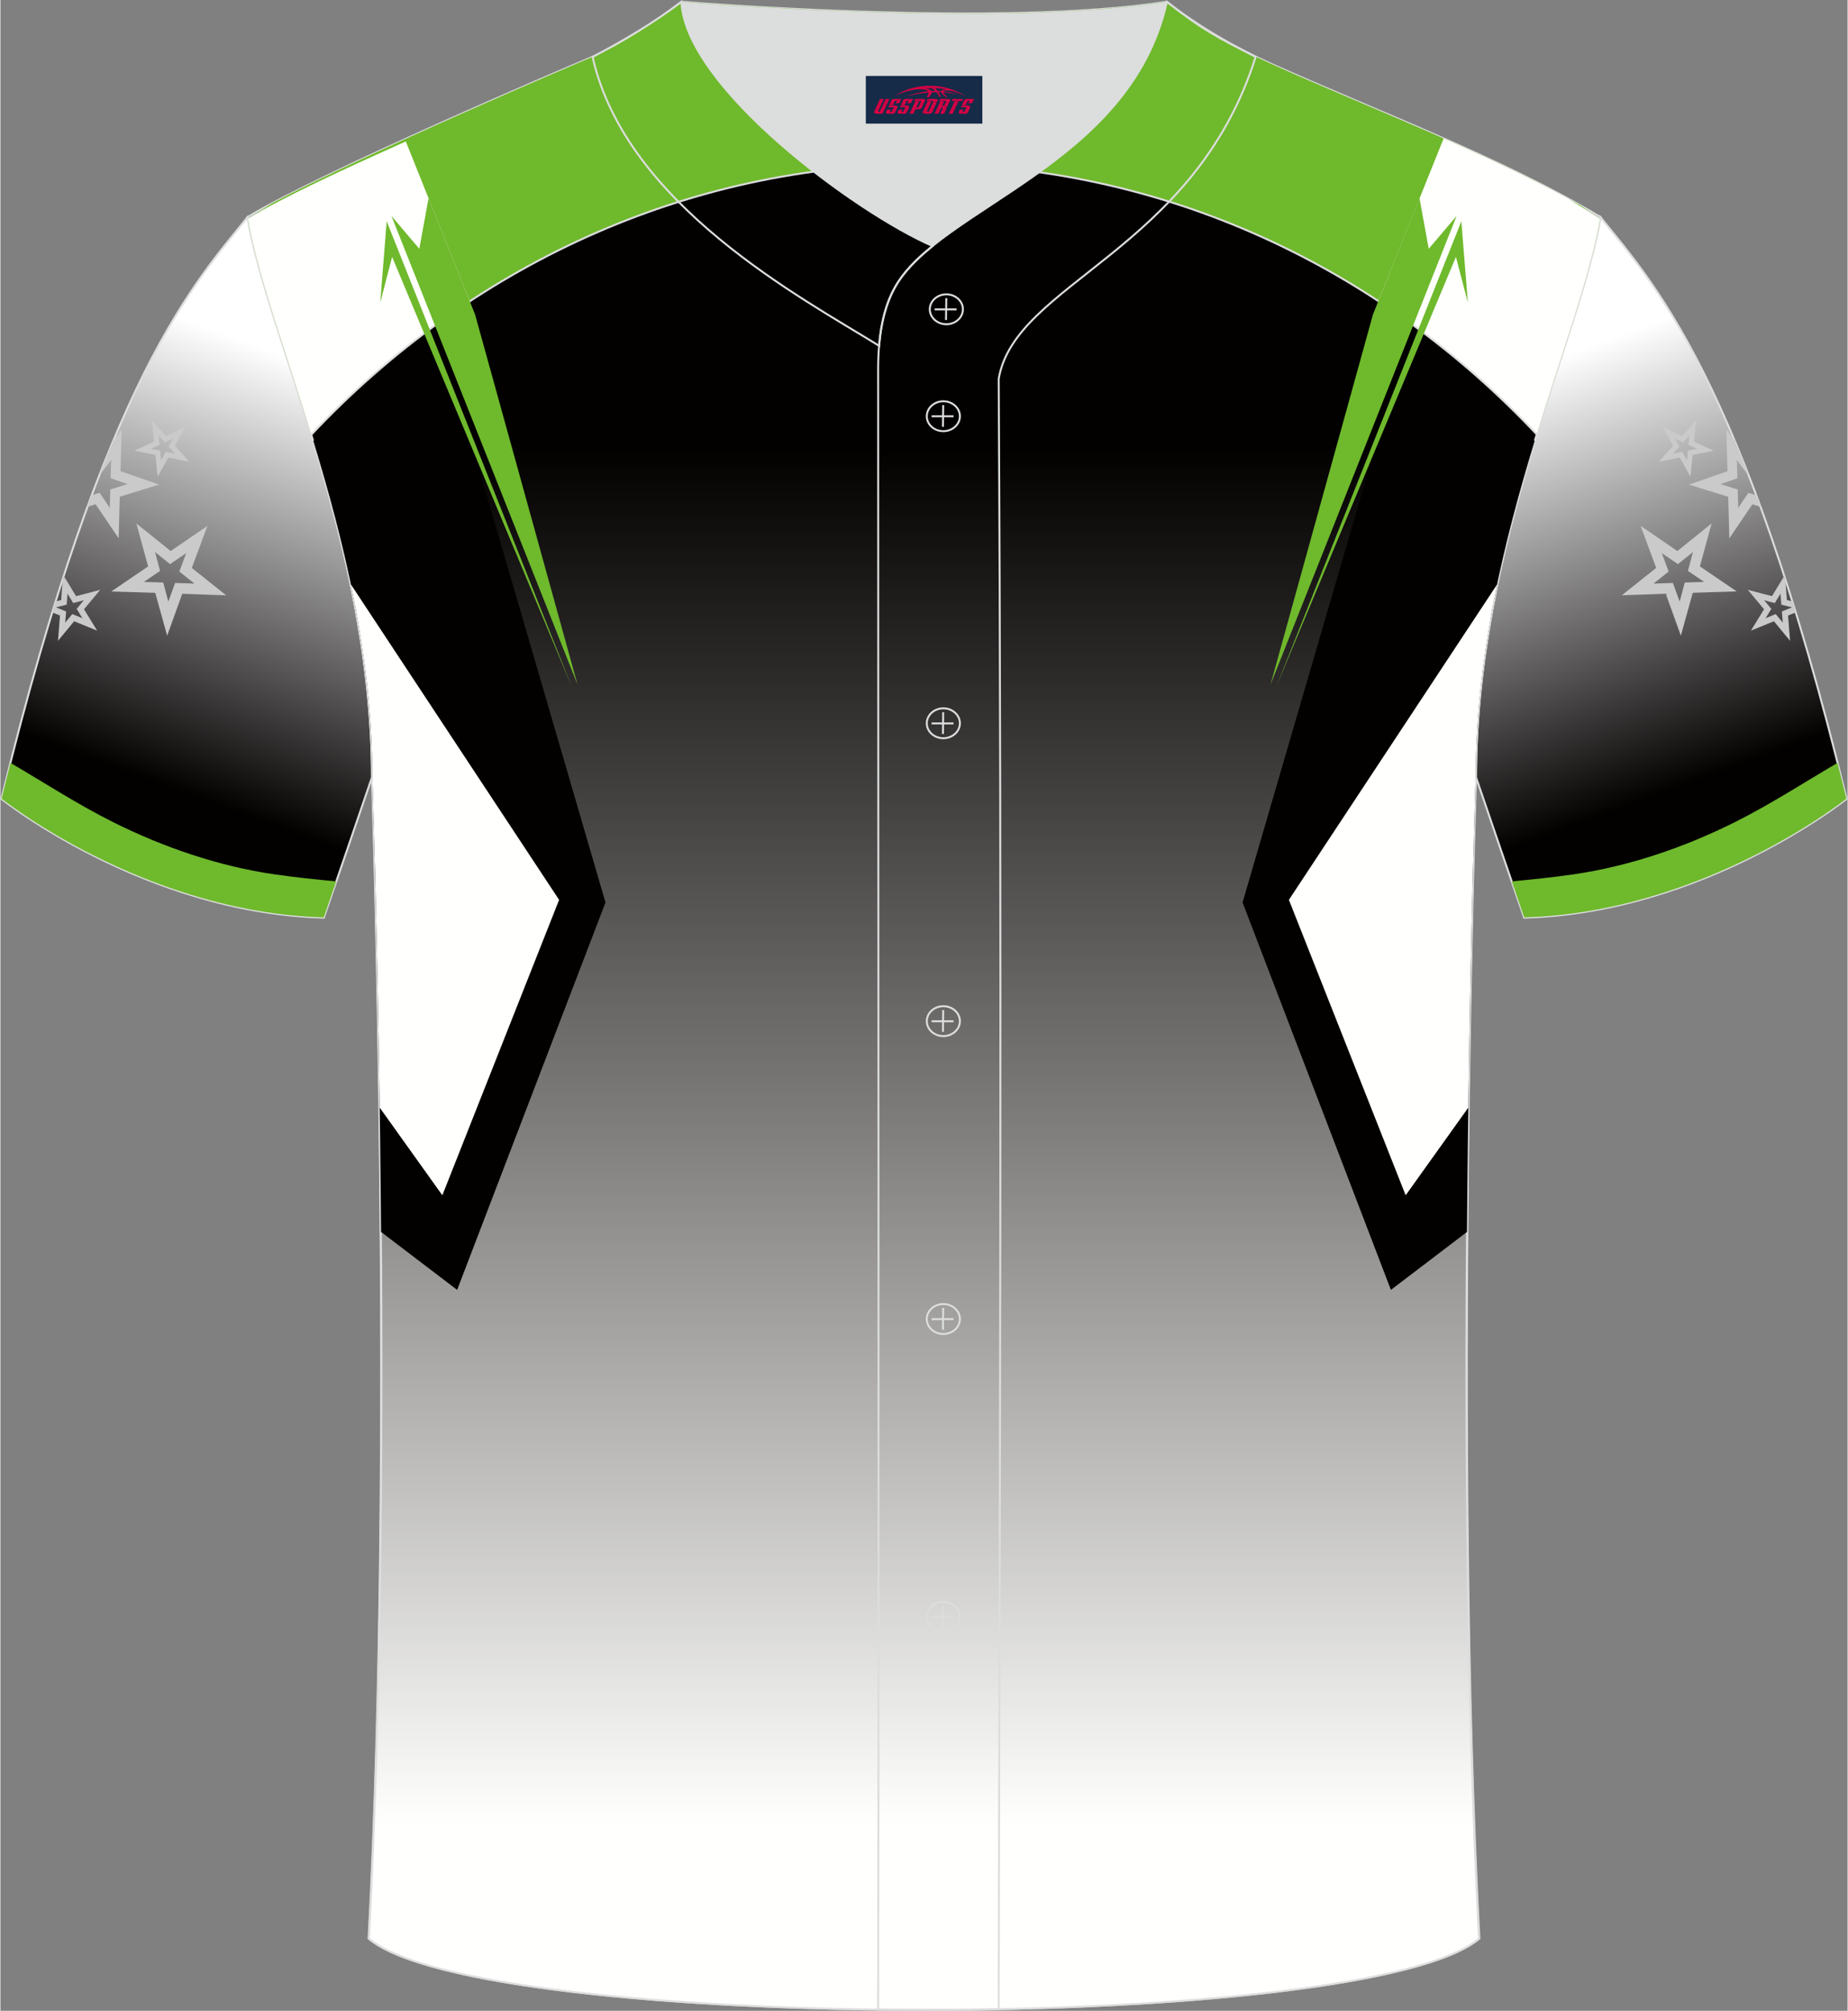
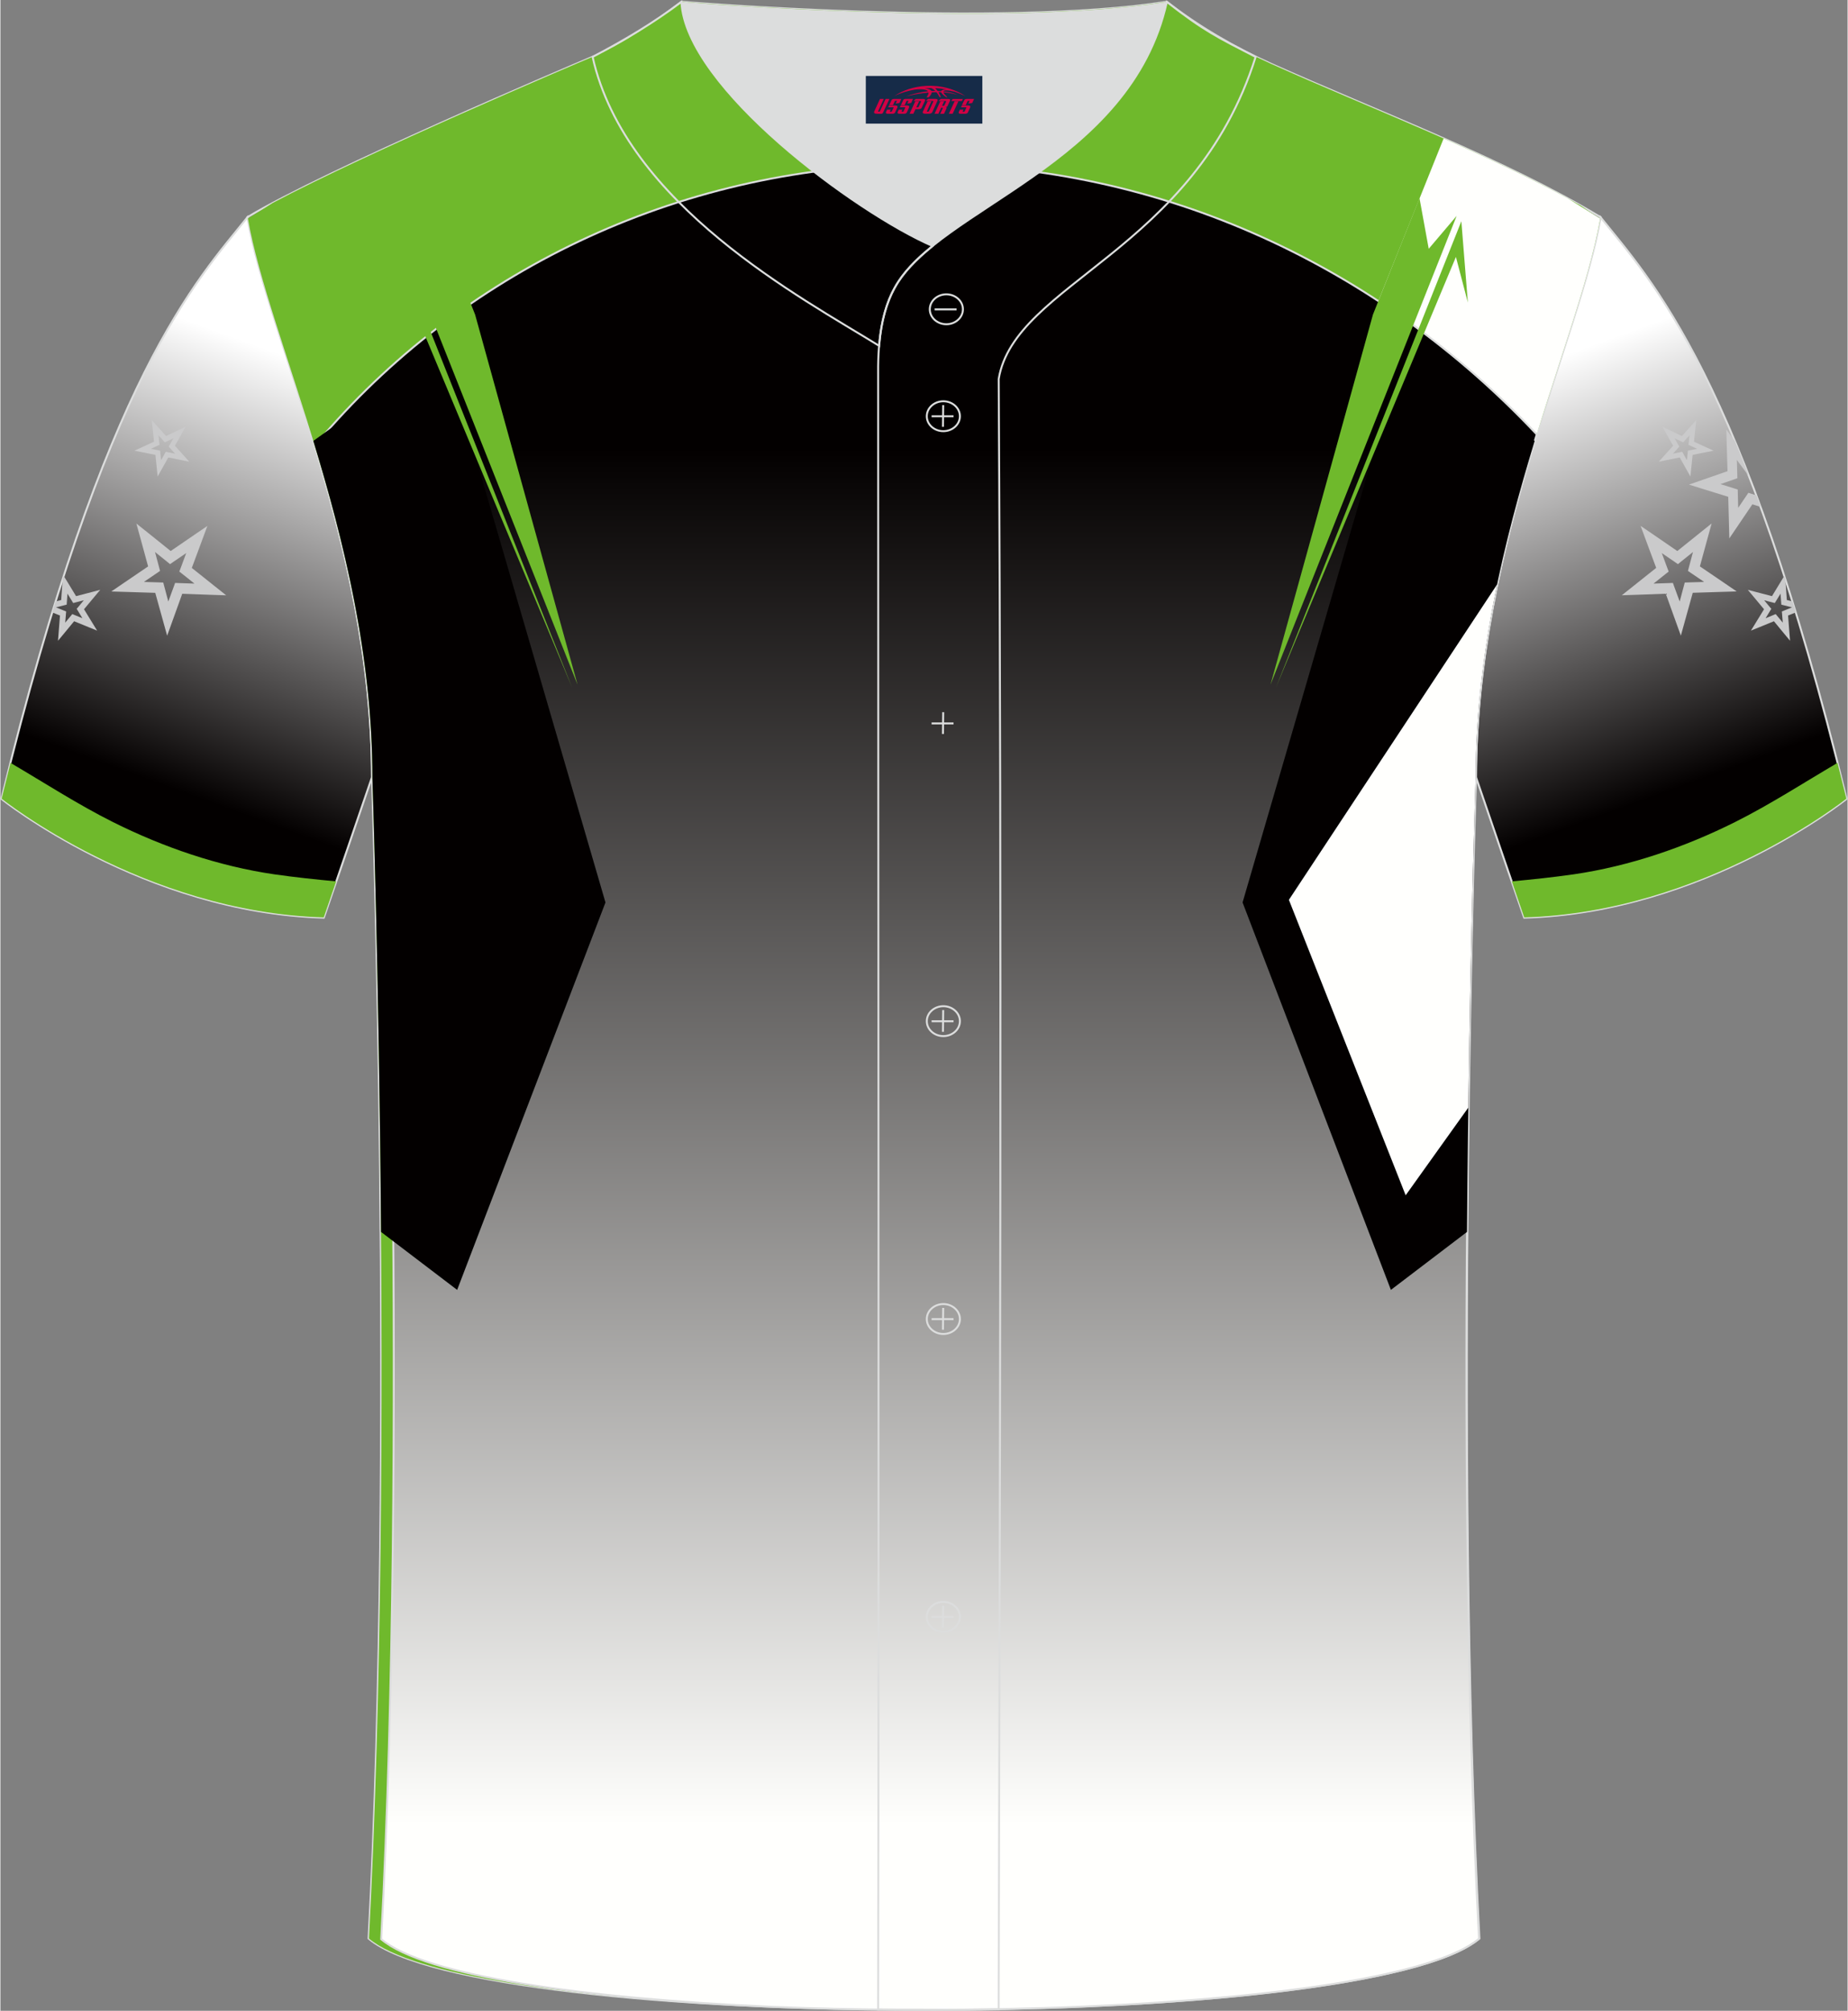
<svg xmlns="http://www.w3.org/2000/svg" version="1.1" id="_x37C_" x="0px" y="0px" width="380.86px" height="414.34px" viewBox="0 0 380.45 414.08" enable-background="new 0 0 380.45 414.08" xml:space="preserve">
  <rect x="0" y="0" width="380.45" height="414.08" fill="#808080" stroke="none" />
  <linearGradient id="SVGID_1_" gradientUnits="userSpaceOnUse" x1="-466.446" y1="76.593" x2="-497.829" y2="162.73" gradientTransform="matrix(-1 0 0 1 -153.797 0)">
    <stop offset="0" style="stop-color:#FFFFFF" />
    <stop offset="1" style="stop-color:#030000" />
  </linearGradient>
  <path fill-rule="evenodd" clip-rule="evenodd" fill="url(#SVGID_1_)" stroke="#DCDDDD" stroke-width="0.401" stroke-miterlimit="22.926" d="  M329.57,44.74c10.27,12.84,29.43,32.51,50.66,119.77c0,0-29.26,23.43-66.39,24.46c0,0-7.19-20.87-9.92-28.92  C303.92,112.14,325.28,69.56,329.57,44.74z" />
  <g>
    <path fill-rule="evenodd" clip-rule="evenodd" fill="#CACACB" d="M348.61,113.67l-2.5,2.01l-0.6,0.49l-0.65-0.45l-2.68-1.83   l1.14,3.07l0.28,0.74l-0.61,0.48l-2.51,2l3.21-0.11l0.78-0.03l0.27,0.75l1.13,3.07l0.84-3.14l0.2-0.76l0.78-0.03l3.21-0.1   l-2.68-1.82l-0.65-0.45l0.2-0.76L348.61,113.67L348.61,113.67z M345.38,113.47l4.48-3.6l2.59-2.08l-0.89,3.23l-1.53,5.61l4.81,3.27   l2.77,1.89l-3.31,0.1l-5.74,0.18l-2.45,8.83l-3.11-8.64l-5.74,0.21l-3.31,0.11l2.59-2.06l4.49-3.58l-2.04-5.49l-1.17-3.16   l2.77,1.89L345.38,113.47z" />
    <path fill-rule="evenodd" clip-rule="evenodd" fill="#CACACB" d="M347.9,89.62l-1.05,1.17l-0.26,0.29l-0.35-0.16l-1.43-0.67   l0.79,1.38l0.19,0.34l-0.26,0.29l-1.05,1.16l1.54-0.31l0.37-0.08l0.19,0.34l0.78,1.39l0.16-1.59l0.04-0.38l0.37-0.07l1.53-0.3   l-1.43-0.66l-0.35-0.16l0.04-0.39L347.9,89.62L347.9,89.62z M346.33,89.79l1.87-2.09l1.08-1.2l-0.17,1.63l-0.3,2.82l2.56,1.18   l1.48,0.68l-1.58,0.31l-2.74,0.55l-0.29,2.82l-0.16,1.63l-0.81-1.43l-1.39-2.49l-2.74,0.55l-1.58,0.32l1.08-1.2l1.88-2.08   l-1.4-2.48l-0.81-1.43l1.47,0.69L346.33,89.79z" />
    <path fill-rule="evenodd" clip-rule="evenodd" fill="#CACACB" d="M360,97.69l-0.11,0.04l-0.44-0.59l-1.81-2.43l0.09,3.03l0.02,0.74   l-0.68,0.24l-2.81,0.97l2.86,0.89l0.7,0.22l0.02,0.74l0.08,3.03l1.68-2.48l0.41-0.61l0.7,0.22l0.95,0.3   c0.29,0.79,0.59,1.59,0.88,2.39l-1.7-0.54l-3.01,4.45l-1.74,2.57l-0.08-3.14l-0.14-5.43l-5.14-1.59l-2.96-0.92l2.91-1.01l5.04-1.75   l-0.16-5.44l-0.09-3.14l1.79,2.39C358.15,93.01,359.07,95.29,360,97.69z" />
    <path fill-rule="evenodd" clip-rule="evenodd" fill="#CACACB" d="M366.64,122.24l-0.95,1.56l-0.23,0.38l-0.42-0.11l-1.77-0.46   l1.18,1.42l0.29,0.34l-0.23,0.38l-0.95,1.56l1.68-0.69l0.4-0.17l0.28,0.34l1.18,1.42l-0.15-1.84l-0.04-0.45l0.41-0.17l1.68-0.68   l-1.77-0.45l-0.43-0.11l-0.03-0.44L366.64,122.24L366.64,122.24z M367.41,118.6c0.07,0.22,0.14,0.43,0.21,0.66l0.08,1l0.24,3.3   l1.14,0.29c0.23,0.75,0.47,1.5,0.7,2.26l-1.59,0.64l0.26,3.3l0.15,1.9l-1.22-1.47l-2.1-2.55l-3.01,1.23l-1.73,0.7l0.99-1.61   l1.71-2.79l-2.12-2.54l-1.22-1.46l1.82,0.48l3.16,0.82l1.7-2.8L367.41,118.6z" />
  </g>
  <linearGradient id="SVGID_2_" gradientUnits="userSpaceOnUse" x1="67.801" y1="76.593" x2="36.418" y2="162.73">
    <stop offset="0" style="stop-color:#FFFFFF" />
    <stop offset="1" style="stop-color:#030000" />
  </linearGradient>
  <path fill-rule="evenodd" clip-rule="evenodd" fill="url(#SVGID_2_)" stroke="#DCDDDD" stroke-width="0.401" stroke-miterlimit="22.926" d="  M50.88,44.74C40.61,57.57,21.45,77.25,0.22,164.51c0,0,29.26,23.43,66.39,24.46c0,0,7.19-20.87,9.92-28.92  C76.53,112.14,55.17,69.56,50.88,44.74z" />
  <g>
    <path fill-rule="evenodd" clip-rule="evenodd" fill="#CACACB" d="M31.84,113.67l2.5,2.01l0.6,0.49l0.65-0.45l2.68-1.83l-1.14,3.07   l-0.28,0.74l0.61,0.48l2.51,2l-3.21-0.11l-0.78-0.03l-0.27,0.75l-1.13,3.07l-0.84-3.14l-0.2-0.76l-0.78-0.03l-3.21-0.1l2.68-1.82   l0.65-0.45l-0.2-0.76L31.84,113.67L31.84,113.67z M35.07,113.47l-4.48-3.6L28,107.8l0.89,3.23l1.53,5.61l-4.81,3.27l-2.77,1.89   l3.31,0.1l5.74,0.18l2.45,8.83l3.11-8.64l5.74,0.21l3.31,0.11l-2.59-2.06l-4.49-3.58l2.04-5.49l1.17-3.16l-2.77,1.89L35.07,113.47z   " />
    <path fill-rule="evenodd" clip-rule="evenodd" fill="#CACACB" d="M32.55,89.62l1.05,1.17l0.26,0.29l0.35-0.16l1.43-0.67l-0.79,1.38   l-0.19,0.34l0.26,0.29l1.05,1.16l-1.54-0.31l-0.37-0.08l-0.19,0.34l-0.78,1.39l-0.16-1.59l-0.04-0.38l-0.37-0.07l-1.53-0.3   l1.43-0.66l0.35-0.16l-0.04-0.39L32.55,89.62L32.55,89.62z M34.12,89.79l-1.87-2.09l-1.08-1.2l0.17,1.63l0.3,2.82l-2.56,1.18   l-1.47,0.68l1.58,0.31l2.74,0.55l0.29,2.82l0.16,1.63l0.81-1.43l1.39-2.49l2.74,0.55l1.58,0.32l-1.08-1.2l-1.88-2.08l1.4-2.48   l0.81-1.43l-1.47,0.69L34.12,89.79z" />
-     <path fill-rule="evenodd" clip-rule="evenodd" fill="#CACACB" d="M20.45,97.69l0.11,0.04L21,97.13l1.81-2.43l-0.09,3.03l-0.02,0.74   l0.68,0.24l2.81,0.97l-2.86,0.89l-0.7,0.22l-0.02,0.74l-0.08,3.03l-1.68-2.48l-0.41-0.61l-0.7,0.22l-0.95,0.3   c-0.29,0.79-0.59,1.59-0.88,2.39l1.7-0.54l3.01,4.45l1.74,2.57l0.08-3.14l0.14-5.43l5.14-1.59l2.96-0.92l-2.91-1.01l-5.04-1.75   l0.16-5.44L25,88.44l-1.79,2.39C22.3,93.01,21.38,95.29,20.45,97.69z" />
    <path fill-rule="evenodd" clip-rule="evenodd" fill="#CACACB" d="M13.81,122.24l0.95,1.56l0.23,0.38l0.42-0.11l1.77-0.46L16,125.03   l-0.29,0.34l0.23,0.38l0.95,1.56l-1.68-0.69l-0.4-0.17l-0.28,0.34l-1.18,1.42l0.15-1.84l0.04-0.45l-0.41-0.17l-1.68-0.68l1.77-0.45   l0.43-0.11l0.03-0.44L13.81,122.24L13.81,122.24z M13.04,118.6c-0.07,0.22-0.14,0.43-0.21,0.66l-0.07,1l-0.24,3.3l-1.14,0.29   c-0.23,0.75-0.47,1.5-0.7,2.26l1.59,0.64l-0.26,3.3l-0.15,1.9l1.22-1.47l2.1-2.55l3.01,1.23l1.73,0.7l-0.99-1.61l-1.71-2.79   l2.12-2.54l1.22-1.46l-1.82,0.48l-3.16,0.82l-1.7-2.8L13.04,118.6z" />
  </g>
  <path fill-rule="evenodd" clip-rule="evenodd" fill="none" stroke="#DCDDDD" stroke-width="0.401" stroke-miterlimit="22.926" d="  M75.83,399.19c5.39-101.63,0.7-239.16,0.7-239.16c0-47.92-21.37-90.49-25.65-115.31c15.8-9.54,66.87-31.23,71.06-33.01  c6.39-2.7,12.78-7.18,18.32-11.34c0,0,65.56,5.42,99.99,0c6.46,5.04,13.94,9.39,21.45,12.77c21.89,9.83,48.14,19.66,67.88,31.58  c-4.3,24.82-25.66,67.4-25.66,115.31c0,0-4.69,137.52,0.7,239.16C281.42,418.76,99.04,418.76,75.83,399.19z" />
  <path fill-rule="evenodd" clip-rule="evenodd" fill="#6FB92C" d="M75.91,399.2c5.39-101.55,0.7-238.98,0.7-238.98  c0-47.88-21.35-90.42-25.64-115.23c1.45-0.88,3.17-1.95,5.08-3.18c19.6-10.44,62.08-28.49,65.89-30.1  c6.39-2.7,12.78-7.19,18.32-11.34c0,0,65.56,5.42,99.99,0c6.46,5.04,13.94,9.39,21.45,12.77c20.42,9.18,44.64,18.35,63.83,29.22  c1.34,0.97,2.66,1.85,3.95,2.63c-4.3,24.8-25.64,67.35-25.64,115.23c0,0-4.69,137.42,0.7,238.98c-9.03,7.62-42.22,12.27-80.73,13.95  l-1.35,0.06c-20.99,0.87-43.48,0.87-64.47,0l-1.34-0.05C118.14,411.47,84.95,406.82,75.91,399.2z" />
-   <path fill-rule="evenodd" clip-rule="evenodd" fill="#FFFFFD" d="M83.5,29.13l14.27,35.65l-8.26,24.99l-17.28,4.59  c0,0-2.28,1.2-5.82,3.07C60.28,76.21,53.24,58.13,50.97,45C58.18,40.66,70.36,34.99,83.5,29.13z" />
  <path fill-rule="evenodd" clip-rule="evenodd" fill="#FFFFFD" d="M297.25,28.51l-14.57,36.27l8.26,24.99l17.28,4.59  c0,0,2.28,1.2,5.82,3.07c6.13-21.21,13.18-39.3,15.44-52.43c-1.94-1.18-4.19-2.61-6.69-4.17C314.83,36.5,306.12,32.43,297.25,28.51z  " />
  <linearGradient id="SVGID_3_" gradientUnits="userSpaceOnUse" x1="190.245" y1="92.242" x2="190.245" y2="375.678">
    <stop offset="0" style="stop-color:#030000" />
    <stop offset="1" style="stop-color:#FFFFFD" />
  </linearGradient>
-   <path fill-rule="evenodd" clip-rule="evenodd" fill="url(#SVGID_3_)" stroke="#DCDDDD" stroke-width="0.401" stroke-miterlimit="22.926" d="  M190.28,33.82c49.22,0,93.8,21.24,126.15,55.63c-6.38,20.76-12.59,45-12.59,70.8c0,0-4.69,137.42,0.7,238.98  c-9.06,7.64-42.39,12.29-81.02,13.96l-0.22,0.01c-10.75,0.46-21.92,0.69-33.08,0.69c-1.6,0-3.21-0.01-4.82-0.02  c-9.04-0.05-18.04-0.26-26.79-0.62l-2.54-0.11c-38.27-1.7-71.18-6.34-80.18-13.92c5.39-101.55,0.7-238.98,0.7-238.98  c0-25.76-6.18-49.98-12.56-70.72C96.42,55.1,141.02,33.82,190.28,33.82z" />
+   <path fill-rule="evenodd" clip-rule="evenodd" fill="url(#SVGID_3_)" stroke="#DCDDDD" stroke-width="0.401" stroke-miterlimit="22.926" d="  M190.28,33.82c49.22,0,93.8,21.24,126.15,55.63c-6.38,20.76-12.59,45-12.59,70.8c0,0-4.69,137.42,0.7,238.98  c-9.06,7.64-42.39,12.29-81.02,13.96l-0.22,0.01c-10.75,0.46-21.92,0.69-33.08,0.69c-1.6,0-3.21-0.01-4.82-0.02  c-9.04-0.05-18.04-0.26-26.79-0.62c-38.27-1.7-71.18-6.34-80.18-13.92c5.39-101.55,0.7-238.98,0.7-238.98  c0-25.76-6.18-49.98-12.56-70.72C96.42,55.1,141.02,33.82,190.28,33.82z" />
  <path fill-rule="evenodd" clip-rule="evenodd" fill="#030000" d="M78.4,253.69l15.67,11.93l30.55-79.78L91.3,71.58L64.45,90.79  c6.23,20.45,12.17,44.2,12.17,69.43C76.61,160.24,77.99,200.58,78.4,253.69z" />
-   <path fill-rule="evenodd" clip-rule="evenodd" fill="#FFFFFD" d="M72.17,120.32l42.9,64.98l-24.05,60.84l-12.9-18.05  c-0.55-39.94-1.51-67.85-1.51-67.85C76.61,146.38,74.82,132.98,72.17,120.32z" />
  <polygon fill-rule="evenodd" clip-rule="evenodd" fill="#6FB92C" points="80.53,44.46 118.87,141 97.77,64.78 88.18,40.82   86.28,51.23 " />
  <path fill-rule="evenodd" clip-rule="evenodd" fill="#030000" d="M302.06,253.69l-15.67,11.93l-30.55-79.78l33.31-114.27L316,90.79  c-6.23,20.45-12.17,44.2-12.17,69.43C303.84,160.24,302.47,200.58,302.06,253.69z" />
  <path fill-rule="evenodd" clip-rule="evenodd" fill="#FFFFFD" d="M308.28,120.32l-42.9,64.98l24.05,60.84l12.9-18.05  c0.55-39.94,1.51-67.85,1.51-67.85C303.85,146.38,305.64,132.98,308.28,120.32z" />
  <polygon fill-rule="evenodd" clip-rule="evenodd" fill="#6FB92C" points="117.76,141.62 79.56,45.56 78.23,62.3 80.68,52.91 " />
  <polygon fill-rule="evenodd" clip-rule="evenodd" fill="#6FB92C" points="299.93,44.46 261.59,141 282.69,64.78 292.28,40.82   294.18,51.23 " />
  <polygon fill-rule="evenodd" clip-rule="evenodd" fill="#6FB92C" points="262.7,141.62 300.9,45.56 302.24,62.3 299.78,52.91 " />
  <path fill-rule="evenodd" clip-rule="evenodd" fill="#6FB92C" d="M23.15,169.27c-7.21-3.61-14.1-8.08-21.07-12.17  c-0.6,2.41-1.21,4.86-1.83,7.37c0,0,29.24,23.42,66.35,24.44c0,0,1.07-3.12,2.55-7.41c-4.22-0.4-8.56-0.85-12.72-1.45  C44.86,178.36,33.56,174.47,23.15,169.27z" />
  <path fill-rule="evenodd" clip-rule="evenodd" fill="none" stroke="#DCDDDD" stroke-width="0.401" stroke-miterlimit="22.926" d="  M140.26,0.39c-5.89,4.42-11.78,7.9-18.29,11.33c6.83,30.51,43.24,49.73,59.01,59.49c0.43-5.17,1.57-9,3.21-11.94  c1.67-3.07,4.41-5.86,7.8-8.61C176.19,43.81,141.14,18.02,140.26,0.39z" />
  <path fill-rule="evenodd" clip-rule="evenodd" fill="#DCDDDD" d="M191.99,50.66c14.81-11.98,42.14-22.83,48.25-50.27  c-34.43,5.42-99.99,0-99.99,0C141.14,18.02,176.2,43.82,191.99,50.66z" />
  <path fill-rule="evenodd" clip-rule="evenodd" fill="none" stroke="#DCDDDD" stroke-width="0.401" stroke-miterlimit="22.926" d="  M258.53,11.72c-7.75-3.99-10.64-5.36-18.29-11.33c-7.51,33.73-47.07,42.4-56.06,58.88c-2.05,3.7-3.32,8.77-3.4,16.13  c0,112.84,0.19,225.57,0,338.41c8.37,0,16.45,0.13,24.82-0.03c0.26-111.84,0.66-223.91,0.01-335.74  C208.9,58.22,245.85,51.86,258.53,11.72z" />
  <g>
    <g>
      <path fill-rule="evenodd" clip-rule="evenodd" fill="none" stroke="#DCDDDD" stroke-width="0.401" stroke-miterlimit="22.926" d="    M194.83,66.77c1.87,0,3.41-1.38,3.41-3.08c0-1.7-1.54-3.08-3.41-3.08c-1.87,0-3.41,1.38-3.41,3.08    C191.42,65.4,192.96,66.77,194.83,66.77z" />
-       <line fill-rule="evenodd" clip-rule="evenodd" fill="none" stroke="#DCDDDD" stroke-width="0.401" stroke-miterlimit="22.926" x1="194.82" y1="61.4" x2="194.76" y2="65.89" />
      <line fill-rule="evenodd" clip-rule="evenodd" fill="none" stroke="#DCDDDD" stroke-width="0.401" stroke-miterlimit="22.926" x1="192.41" y1="63.71" x2="196.94" y2="63.71" />
    </g>
    <g>
      <path fill-rule="evenodd" clip-rule="evenodd" fill="none" stroke="#DCDDDD" stroke-width="0.401" stroke-miterlimit="22.926" d="    M194.21,88.79c1.87,0,3.41-1.38,3.41-3.08c0-1.69-1.54-3.08-3.41-3.08c-1.87,0-3.41,1.38-3.41,3.08    C190.79,87.41,192.32,88.79,194.21,88.79z" />
      <line fill-rule="evenodd" clip-rule="evenodd" fill="none" stroke="#DCDDDD" stroke-width="0.401" stroke-miterlimit="22.926" x1="194.18" y1="83.42" x2="194.13" y2="87.9" />
      <line fill-rule="evenodd" clip-rule="evenodd" fill="none" stroke="#DCDDDD" stroke-width="0.401" stroke-miterlimit="22.926" x1="191.79" y1="85.72" x2="196.31" y2="85.72" />
    </g>
    <g>
-       <path fill-rule="evenodd" clip-rule="evenodd" fill="none" stroke="#DCDDDD" stroke-width="0.401" stroke-miterlimit="22.926" d="    M194.21,152.02c1.87,0,3.41-1.38,3.41-3.08c0-1.69-1.54-3.08-3.41-3.08c-1.87,0-3.41,1.38-3.41,3.08    C190.79,150.64,192.32,152.02,194.21,152.02z" />
      <line fill-rule="evenodd" clip-rule="evenodd" fill="none" stroke="#DCDDDD" stroke-width="0.401" stroke-miterlimit="22.926" x1="194.18" y1="146.66" x2="194.13" y2="151.14" />
      <line fill-rule="evenodd" clip-rule="evenodd" fill="none" stroke="#DCDDDD" stroke-width="0.401" stroke-miterlimit="22.926" x1="191.79" y1="148.97" x2="196.31" y2="148.97" />
    </g>
    <g>
      <path fill-rule="evenodd" clip-rule="evenodd" fill="none" stroke="#DCDDDD" stroke-width="0.401" stroke-miterlimit="22.926" d="    M194.21,213.36c1.87,0,3.41-1.38,3.41-3.08c0-1.69-1.54-3.08-3.41-3.08c-1.87,0-3.41,1.38-3.41,3.08    C190.8,211.98,192.32,213.36,194.21,213.36z" />
      <line fill-rule="evenodd" clip-rule="evenodd" fill="none" stroke="#DCDDDD" stroke-width="0.401" stroke-miterlimit="22.926" x1="194.18" y1="208" x2="194.13" y2="212.48" />
      <line fill-rule="evenodd" clip-rule="evenodd" fill="none" stroke="#DCDDDD" stroke-width="0.401" stroke-miterlimit="22.926" x1="191.79" y1="210.3" x2="196.31" y2="210.3" />
    </g>
    <g>
      <path fill-rule="evenodd" clip-rule="evenodd" fill="none" stroke="#DCDDDD" stroke-width="0.401" stroke-miterlimit="22.926" d="    M194.21,274.7c1.87,0,3.41-1.37,3.41-3.08c0-1.69-1.54-3.08-3.41-3.08c-1.87,0-3.41,1.37-3.41,3.08    C190.79,273.31,192.32,274.7,194.21,274.7z" />
      <line fill-rule="evenodd" clip-rule="evenodd" fill="none" stroke="#DCDDDD" stroke-width="0.401" stroke-miterlimit="22.926" x1="194.18" y1="269.33" x2="194.13" y2="273.82" />
      <line fill-rule="evenodd" clip-rule="evenodd" fill="none" stroke="#DCDDDD" stroke-width="0.401" stroke-miterlimit="22.926" x1="191.79" y1="271.64" x2="196.31" y2="271.64" />
    </g>
    <g>
      <path fill-rule="evenodd" clip-rule="evenodd" fill="none" stroke="#DCDDDD" stroke-width="0.401" stroke-miterlimit="22.926" d="    M194.21,336.03c1.87,0,3.41-1.38,3.41-3.08c0-1.69-1.54-3.08-3.41-3.08c-1.87,0-3.41,1.38-3.41,3.08    C190.79,334.65,192.32,336.03,194.21,336.03z" />
      <line fill-rule="evenodd" clip-rule="evenodd" fill="none" stroke="#DCDDDD" stroke-width="0.401" stroke-miterlimit="22.926" x1="194.18" y1="330.67" x2="194.13" y2="335.16" />
      <line fill-rule="evenodd" clip-rule="evenodd" fill="none" stroke="#DCDDDD" stroke-width="0.401" stroke-miterlimit="22.926" x1="191.79" y1="332.98" x2="196.31" y2="332.98" />
    </g>
  </g>
  <path fill-rule="evenodd" clip-rule="evenodd" fill="#6FB92C" d="M357.3,169.27c7.21-3.61,14.1-8.08,21.07-12.17  c0.6,2.41,1.21,4.86,1.83,7.37c0,0-29.24,23.42-66.35,24.44c0,0-1.07-3.12-2.55-7.41c4.22-0.4,8.56-0.85,12.72-1.45  C335.59,178.36,346.89,174.47,357.3,169.27z" />
  <g id="tag_logo">
    <rect y="15.64" fill="#162B48" width="24" height="9.818" x="178.24" />
    <g>
      <path fill="#D30044" d="M194.2,18.83l0.005-0.011c0.131-0.311,1.085-0.262,2.351,0.071c0.715,0.24,1.44,0.54,2.193,0.9    c-0.218-0.147-0.447-0.289-0.682-0.42l0.011,0.005l-0.011-0.005c-1.478-0.845-3.218-1.418-5.1-1.62    c-1.282-0.115-1.658-0.082-2.411-0.055c-2.449,0.142-4.68,0.905-6.458,2.095c1.26-0.638,2.722-1.075,4.195-1.336    c1.467-0.18,2.476-0.033,2.771,0.344c-1.691,0.175-3.469,0.633-4.555,1.075c1.156-0.338,2.967-0.665,4.647-0.813    c0.016,0.251-0.115,0.567-0.415,0.96h0.475c0.376-0.382,0.584-0.725,0.595-1.004c0.333-0.022,0.66-0.033,0.971-0.033    C193.03,19.27,193.24,19.62,193.44,20.01h0.262c-0.125-0.344-0.295-0.687-0.518-1.036c0.207,0,0.393,0.005,0.567,0.011    c0.104,0.267,0.496,0.66,1.058,1.025h0.245c-0.442-0.365-0.753-0.753-0.835-1.004c1.047,0.065,1.696,0.224,2.885,0.513    C196.02,19.09,195.28,18.92,194.2,18.83z M191.76,18.74c-0.164-0.295-0.655-0.485-1.402-0.551    c0.464-0.033,0.922-0.055,1.364-0.055c0.311,0.147,0.589,0.344,0.84,0.589C192.3,18.72,192.03,18.73,191.76,18.74z M193.74,18.79c-0.224-0.016-0.458-0.027-0.715-0.044c-0.147-0.202-0.311-0.398-0.502-0.6c0.082,0,0.164,0.005,0.24,0.011    c0.72,0.033,1.429,0.125,2.138,0.273C194.23,18.39,193.85,18.55,193.74,18.79z" />
      <path fill="#D30044" d="M181.16,20.37L179.99,22.92C179.81,23.29,180.08,23.43,180.56,23.43l0.873,0.005    c0.115,0,0.251-0.049,0.327-0.175l1.342-2.891H182.32L181.1,23H180.93c-0.147,0-0.185-0.033-0.147-0.125l1.156-2.504H181.16L181.16,20.37z M183.02,21.72h1.271c0.36,0,0.584,0.125,0.442,0.425L184.26,23.18C184.16,23.4,183.89,23.43,183.66,23.43H182.74c-0.267,0-0.442-0.136-0.349-0.333l0.235-0.513h0.742L183.19,22.96C183.17,23.01,183.21,23.02,183.27,23.02h0.18    c0.082,0,0.125-0.016,0.147-0.071l0.376-0.813c0.011-0.022,0.011-0.044-0.055-0.044H182.85L183.02,21.72L183.02,21.72z M183.84,21.65h-0.78l0.475-1.025c0.098-0.218,0.338-0.256,0.578-0.256H185.56L185.17,21.21L184.39,21.33l0.262-0.562H184.36c-0.082,0-0.12,0.016-0.147,0.071L183.84,21.65L183.84,21.65z M185.43,21.72L185.26,22.09h1.069c0.06,0,0.06,0.016,0.049,0.044    L186,22.95C185.98,23,185.94,23.02,185.86,23.02H185.68c-0.055,0-0.104-0.011-0.082-0.06l0.175-0.376H185.03L184.8,23.1C184.7,23.29,184.88,23.43,185.15,23.43h0.916c0.24,0,0.502-0.033,0.605-0.251l0.475-1.031c0.142-0.3-0.082-0.425-0.442-0.425H185.43L185.43,21.72z M186.24,21.65l0.371-0.818c0.022-0.055,0.06-0.071,0.147-0.071h0.295L186.79,21.32l0.791-0.115l0.387-0.845H186.52c-0.24,0-0.48,0.038-0.578,0.256L185.47,21.65L186.24,21.65L186.24,21.65z M188.64,22.11h0.278c0.087,0,0.153-0.022,0.202-0.115    l0.496-1.075c0.033-0.076-0.011-0.12-0.125-0.12H188.09l0.431-0.431h1.522c0.355,0,0.485,0.153,0.393,0.355l-0.676,1.445    c-0.06,0.125-0.175,0.333-0.644,0.327l-0.649-0.005L188.03,23.43H187.25l1.178-2.558h0.785L188.64,22.11L188.64,22.11z     M191.23,22.92c-0.022,0.049-0.06,0.076-0.142,0.076h-0.191c-0.082,0-0.109-0.027-0.082-0.076l0.944-2.051h-0.785l-0.987,2.138    c-0.125,0.273,0.115,0.415,0.453,0.415h0.72c0.327,0,0.649-0.071,0.769-0.322l1.085-2.384c0.093-0.202-0.06-0.355-0.415-0.355    h-1.533l-0.431,0.431h1.38c0.115,0,0.164,0.033,0.131,0.104L191.23,22.92L191.23,22.92z M193.95,21.79h0.278    c0.087,0,0.158-0.022,0.202-0.115l0.344-0.753c0.033-0.076-0.011-0.12-0.125-0.12h-1.402l0.425-0.431h1.527    c0.355,0,0.485,0.153,0.393,0.355l-0.529,1.124c-0.044,0.093-0.147,0.18-0.393,0.18c0.224,0.011,0.256,0.158,0.175,0.327    l-0.496,1.075h-0.785l0.54-1.167c0.022-0.055-0.005-0.087-0.104-0.087h-0.235L193.18,23.43h-0.785l1.178-2.558h0.785L193.95,21.79L193.95,21.79z M196.52,20.88L195.34,23.43h0.785l1.184-2.558H196.52L196.52,20.88z M198.03,20.81l0.202-0.431h-2.1l-0.295,0.431    H198.03L198.03,20.81z M198.01,21.72h1.271c0.36,0,0.584,0.125,0.442,0.425l-0.475,1.031c-0.104,0.218-0.371,0.251-0.605,0.251    h-0.916c-0.267,0-0.442-0.136-0.349-0.333l0.235-0.513h0.742L198.18,22.96c-0.022,0.049,0.022,0.06,0.082,0.06h0.18    c0.082,0,0.125-0.016,0.147-0.071l0.376-0.813c0.011-0.022,0.011-0.044-0.049-0.044h-1.069L198.01,21.72L198.01,21.72z     M198.82,21.65H198.04l0.475-1.025c0.098-0.218,0.338-0.256,0.578-0.256h1.451l-0.387,0.845l-0.791,0.115l0.262-0.562h-0.295    c-0.082,0-0.12,0.016-0.147,0.071L198.82,21.65z" />
    </g>
  </g>
</svg>